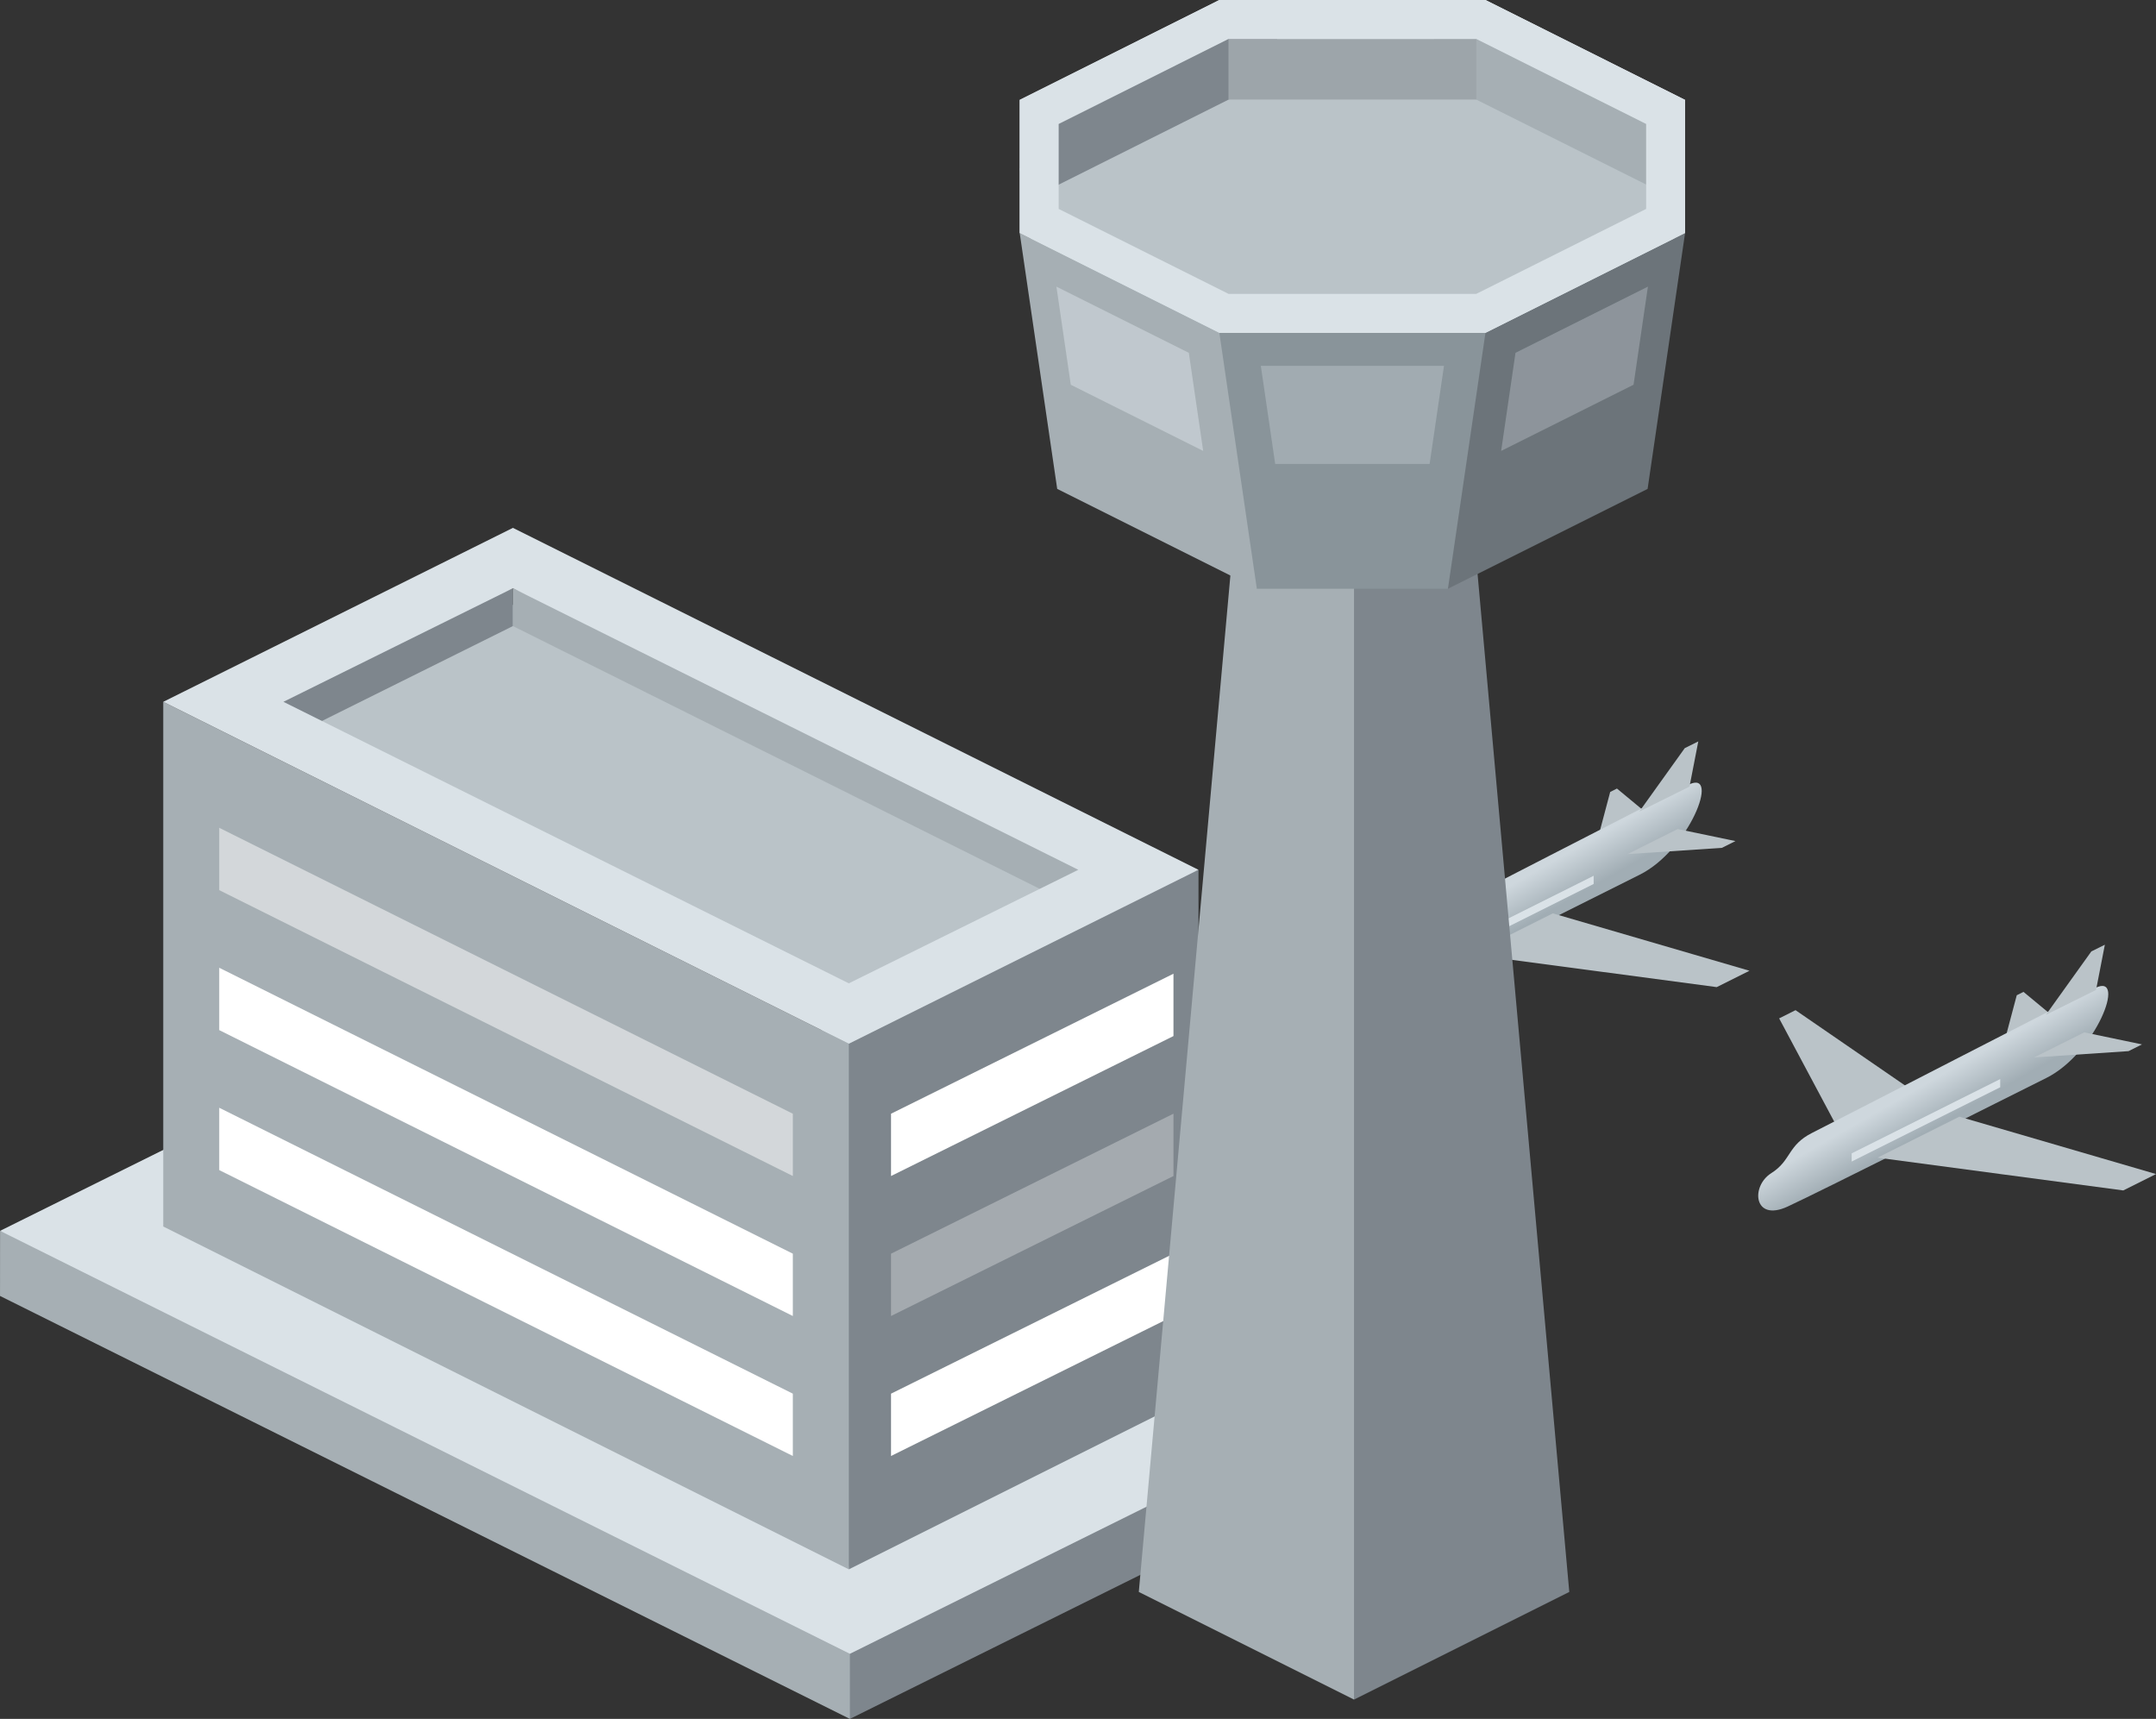
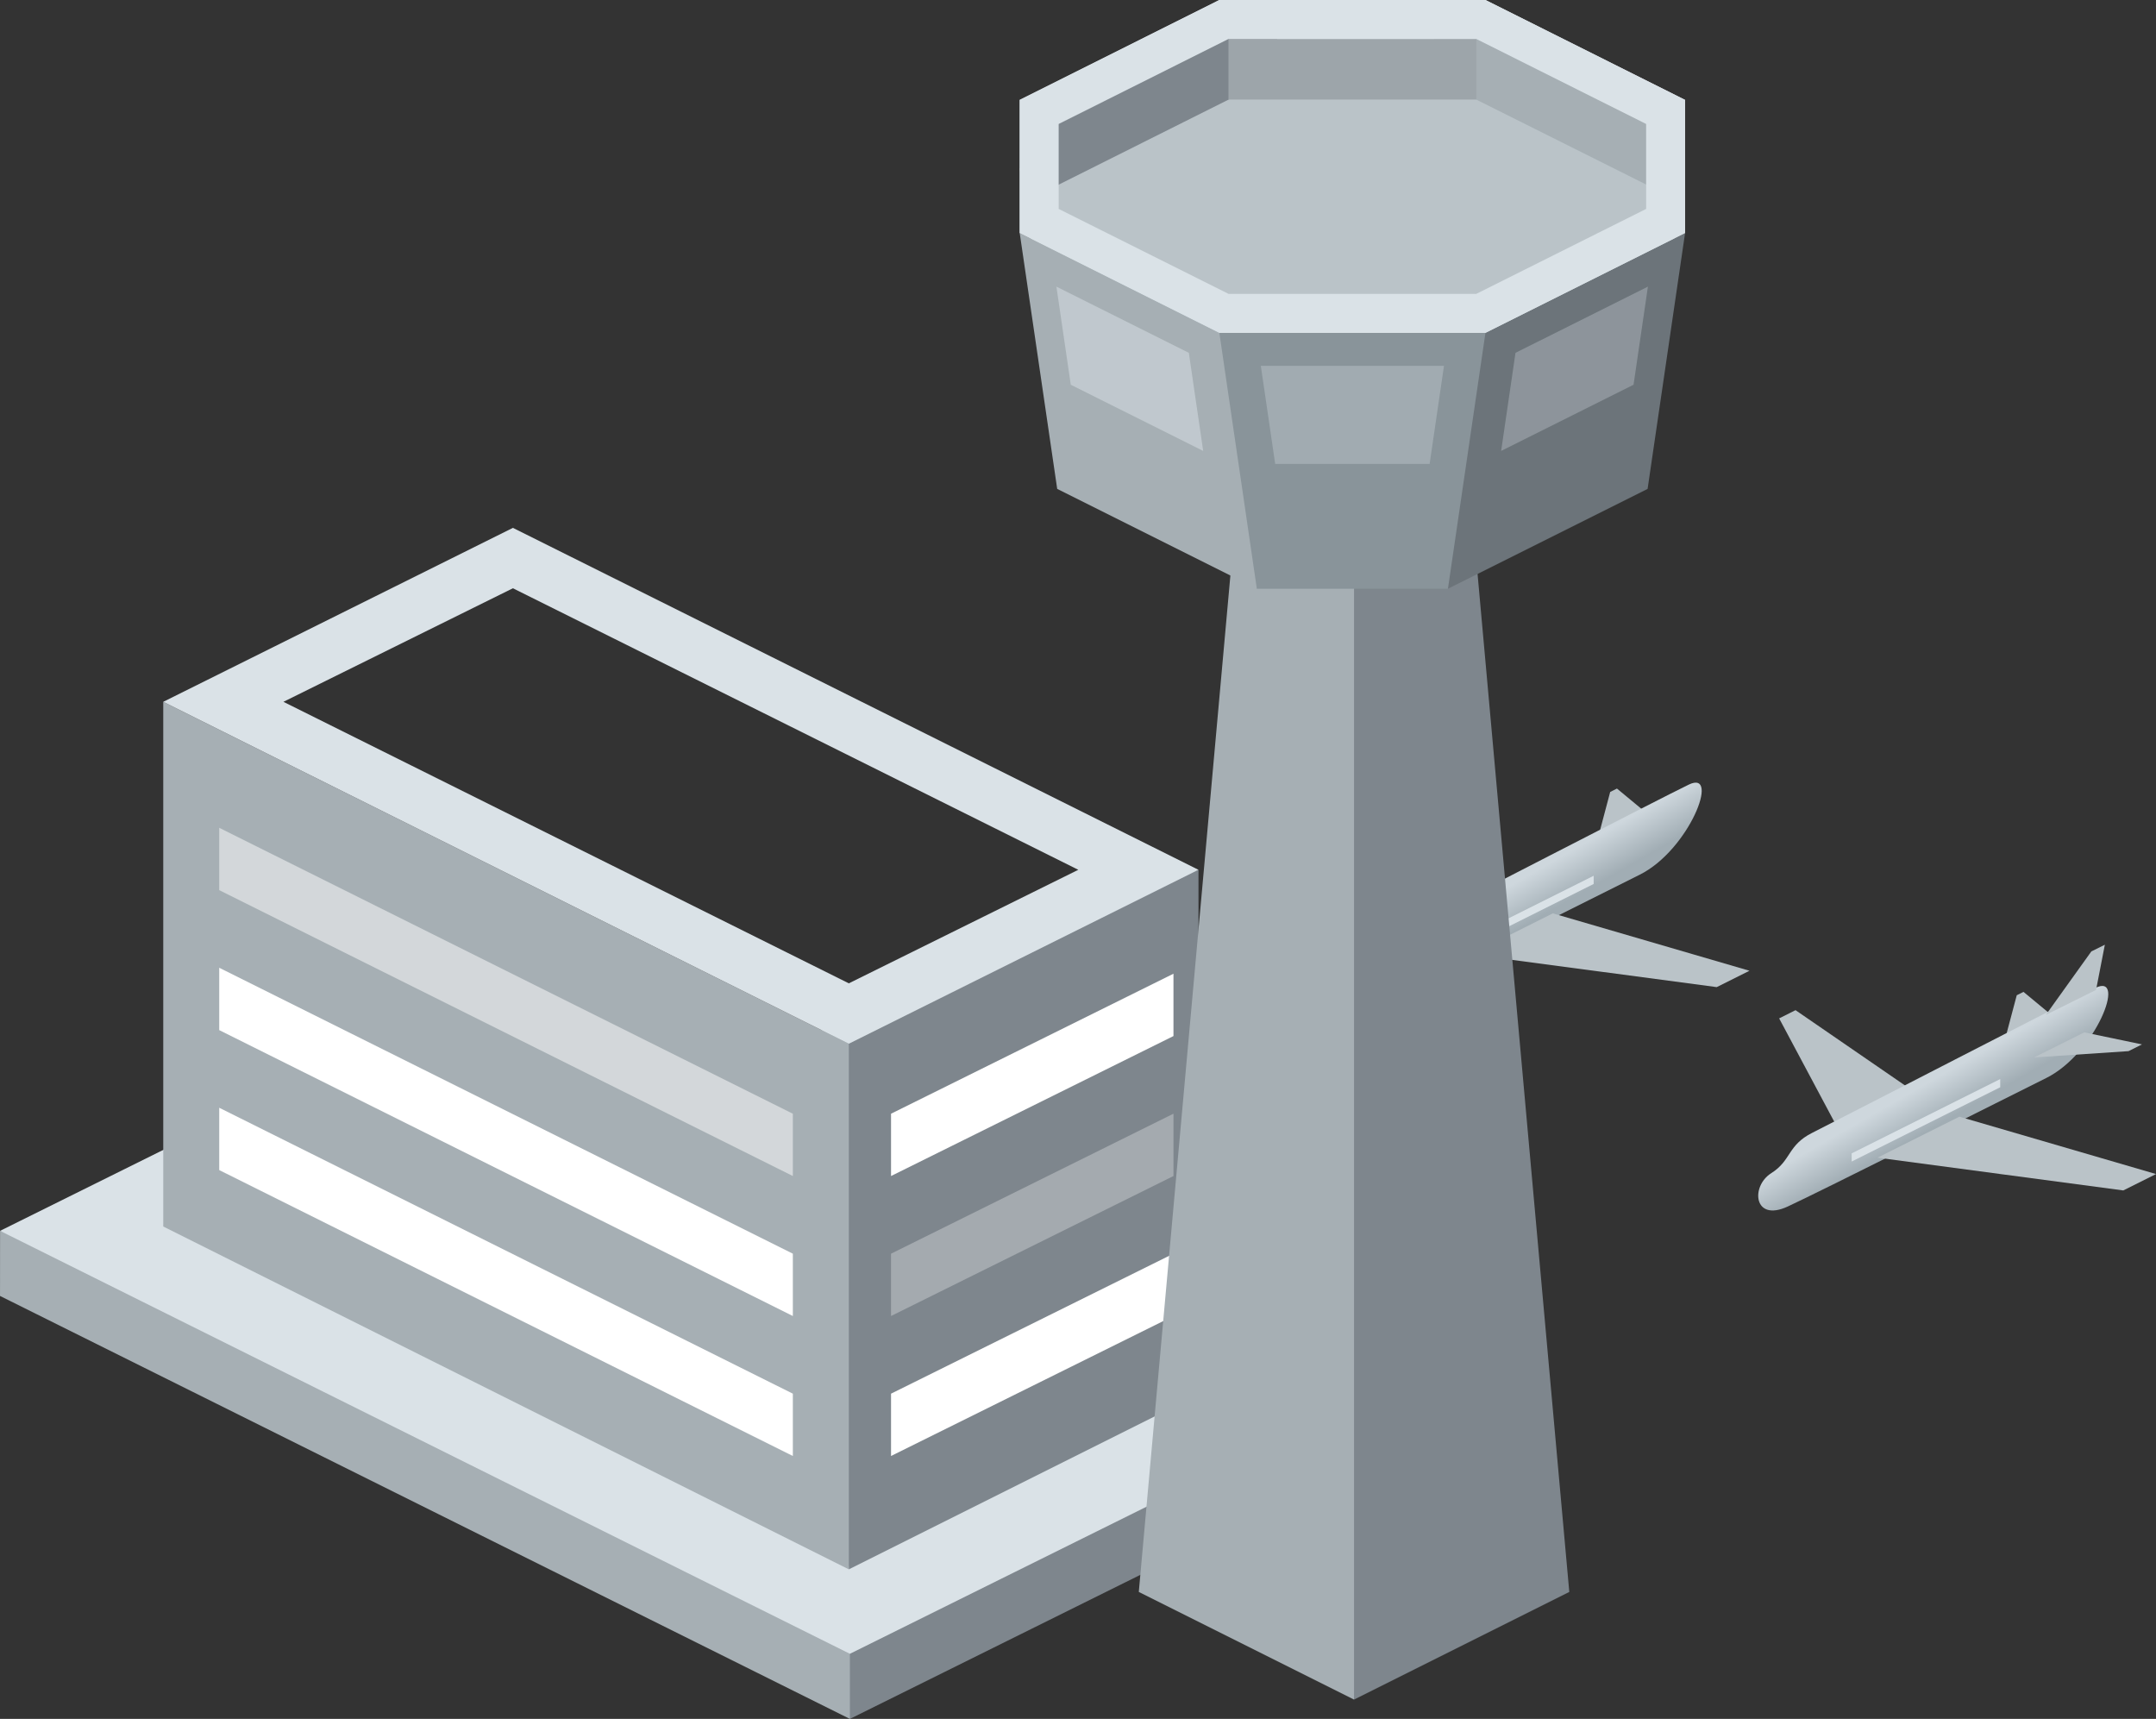
<svg xmlns="http://www.w3.org/2000/svg" version="1.1" id="Layer_1" x="0px" y="0px" width="166.042px" height="132.361px" viewBox="0 0 166.042 132.361" enable-background="new 0 0 166.042 132.361" xml:space="preserve">
  <rect x="0" y="0" width="166.042" height="132.361" fill="#333333" stroke="none" />
  <g>
    <g>
      <g>
        <path fill="#A6AFB4" d="M0.001,99.792l0.004-5.013l76.227,21.791l-10.778,15.792L0.001,99.792z" />
      </g>
      <g>
-         <path fill="#BAC3C8" d="M39.588,46.526l46.953,21.219l-21.084,11.52L20.659,55.888L39.588,46.526z" />
-       </g>
+         </g>
      <g>
        <path fill="#7E868D" d="M102.88,113.803l0.004-5.012l-37.43,16.656v6.914L102.88,113.803z" />
      </g>
      <g>
        <path fill="#DAE2E7" d="M37.43,76.22l65.454,32.571l-37.43,18.557L0.005,94.779L37.43,76.22z" />
      </g>
      <g>
-         <polygon fill="#7E868D" points="39.502,48.209 39.502,45.298 19.769,53.473 23.154,56.331    " />
-       </g>
+         </g>
      <g>
        <polygon fill="#7E868D" points="92.3,107.379 92.3,66.976 63.215,78.215 65.371,120.844    " />
      </g>
      <g>
-         <polygon fill="#A6AFB4" points="39.502,48.209 39.502,45.298 84.427,65.33 81.719,69.264    " />
-       </g>
+         </g>
      <g>
        <polygon fill="#A6AFB4" points="12.573,94.445 12.573,54.042 65.371,80.371 65.371,120.844    " />
      </g>
      <g>
        <polygon fill="none" points="78.733,66.976 65.371,73.564 26.139,54.042 39.502,47.453    " />
        <g>
          <path fill="#DAE2E7" d="M12.573,54.042l52.798,26.329l26.925-13.395L39.502,40.647L12.573,54.042z M39.502,45.298l43.542,21.679      L65.371,75.72L21.828,54.042L39.502,45.298z" />
        </g>
      </g>
      <g opacity="0.5">
        <polygon fill="#FFFFFF" points="16.884,63.743 16.884,68.544 61.06,90.558 61.06,85.76    " />
      </g>
      <g opacity="0.3">
        <polygon fill="#FFFFFF" points="90.373,85.758 90.373,90.558 68.622,101.337 68.622,96.538    " />
      </g>
    </g>
    <g>
      <g>
        <polygon fill="#BAC3C8" points="110.757,72.227 105.708,62.763 106.97,62.132 117.066,69.072    " />
      </g>
      <g>
        <polygon fill="#BAC3C8" points="123.042,64.618 124.007,60.983 124.527,60.721 126.902,62.687    " />
      </g>
      <g>
        <linearGradient id="SVGID_1_" gradientUnits="userSpaceOnUse" x1="117.045" y1="67.777" x2="118.647" y2="70.579">
          <stop offset="0" style="stop-color:#CED7DD" />
          <stop offset="1" style="stop-color:#A1ADB4" />
        </linearGradient>
        <path fill="url(#SVGID_1_)" d="M130.064,60.416c2.461-1.19,0.018,5.05-3.787,6.941c-3.803,1.891-17.289,8.684-19.914,9.898     c-2.625,1.213-2.861-1.562-1.262-2.572c1.555-0.981,1.238-2.142,3.154-3.107C111.505,69.939,127.601,61.608,130.064,60.416z" />
      </g>
      <g>
        <polygon fill="#BAC3C8" points="132.21,76.012 113.281,73.49 119.589,70.333 134.734,74.751    " />
      </g>
      <g>
-         <polygon fill="#BAC3C8" points="132.615,65.286 125.343,65.769 129.203,63.839 133.654,64.766    " />
-       </g>
+         </g>
      <g>
-         <polygon fill="#BAC3C8" points="129.751,57.608 126.25,62.493 130.115,60.575 130.792,57.092    " />
-       </g>
+         </g>
      <g>
        <polygon fill="#DAE2E7" points="122.734,67.436 122.734,68.067 111.292,73.787 111.292,73.157    " />
      </g>
    </g>
    <g>
      <polygon fill="#FFFFFF" points="90.373,96.536 90.373,101.337 68.622,112.116 68.622,107.317   " />
    </g>
    <g>
      <g>
        <polygon fill="#BAC3C8" points="142.068,87.884 137.019,78.419 138.281,77.786 148.376,84.727    " />
      </g>
      <g>
        <polygon fill="#BAC3C8" points="154.351,80.274 155.318,76.637 155.837,76.378 158.212,78.344    " />
      </g>
      <g>
        <linearGradient id="SVGID_2_" gradientUnits="userSpaceOnUse" x1="148.355" y1="83.432" x2="149.956" y2="86.234">
          <stop offset="0" style="stop-color:#CED7DD" />
          <stop offset="1" style="stop-color:#A1ADB4" />
        </linearGradient>
        <path fill="url(#SVGID_2_)" d="M161.375,76.071c2.461-1.191,0.018,5.05-3.787,6.94c-3.805,1.892-17.289,8.684-19.914,9.898     c-2.627,1.214-2.863-1.561-1.262-2.571c1.555-0.98,1.238-2.142,3.154-3.107C142.814,85.594,158.912,77.264,161.375,76.071z" />
      </g>
      <g>
        <polygon fill="#BAC3C8" points="163.521,91.668 144.591,89.144 150.9,85.988 166.044,90.406    " />
      </g>
      <g>
        <polygon fill="#BAC3C8" points="163.925,80.941 156.654,81.424 160.513,79.494 164.964,80.423    " />
      </g>
      <g>
        <polygon fill="#BAC3C8" points="161.062,73.263 157.56,78.149 161.425,76.229 162.103,72.747    " />
      </g>
      <g>
        <polygon fill="#DAE2E7" points="154.044,83.091 154.044,83.722 142.603,89.442 142.603,88.812    " />
      </g>
    </g>
    <g>
      <g>
        <polygon fill="#7E868D" points="112.195,26.47 120.857,122.585 104.279,130.874 102.273,26.47    " />
      </g>
      <g>
        <polygon fill="#A6AFB4" points="104.279,26.47 104.279,130.874 87.703,122.585 96.365,26.47    " />
      </g>
      <g>
        <path fill="#89949A" d="M78.532,12.964l2.887,18.908l15.375,13.463h14.717l15.377-13.463l2.887-18.908L93.9,15.378L78.532,12.964     z" />
      </g>
      <g>
        <path fill="#A6AFB4" d="M78.532,17.94l2.887,19.707l15.375,7.688l-2.887-19.706L78.532,17.94z" />
      </g>
      <g>
        <path fill="#6C747A" d="M114.4,25.629l-2.889,19.706l15.377-7.688l2.887-19.707L114.4,25.629z" />
      </g>
      <g>
        <g opacity="0.3">
          <polygon fill="#DAE2E7" points="126.912,22.072 116.714,27.17 115.609,34.722 125.806,29.626     " />
        </g>
      </g>
      <g opacity="0.5">
        <g>
          <polygon fill="#DAE2E7" points="81.359,22.072 91.556,27.17 92.662,34.722 82.465,29.626     " />
        </g>
      </g>
      <g opacity="0.3">
        <g>
          <polygon fill="#DAE2E7" points="111.207,28.17 97.101,28.17 98.207,35.722 110.101,35.722     " />
        </g>
      </g>
      <g>
        <path fill="#DAE2E7" d="M78.532,7.692V17.94l15.375,7.688H114.4l15.375-7.688V7.692l-15.367-7.69H93.9L78.532,7.692z" />
      </g>
      <g>
        <path fill="#BAC3C8" d="M79.532,8.692v8.248l14.375,7.688H114.4l14.375-7.688V8.692l-15.367-7.69H93.9L79.532,8.692z" />
      </g>
      <g>
        <polygon fill="#7E868D" points="98.931,5.51 97.851,0.809 79.858,9.415 79.636,15.169    " />
      </g>
      <g>
        <polygon fill="#A6AFB4" points="110.457,6.051 110.457,0.809 128.449,9.955 127.746,14.695    " />
      </g>
      <g>
        <rect x="94.609" y="3.002" fill="#9DA5AA" width="19.09" height="4.663" />
      </g>
      <path fill="#DAE2E7" d="M113.699,3.002l13.076,6.544v6.541l-13.084,6.542H94.615l-13.083-6.542V9.546l13.077-6.544H113.699     M114.408,0.002H93.9l-15.368,7.69V17.94l15.375,7.688H114.4l15.375-7.688V7.692L114.408,0.002L114.408,0.002z" />
    </g>
    <g>
      <polygon fill="#FFFFFF" points="16.884,74.521 16.884,79.322 61.06,101.337 61.06,96.538   " />
    </g>
    <g>
      <polygon fill="#FFFFFF" points="16.884,85.3 16.884,90.1 61.06,112.116 61.06,107.317   " />
    </g>
    <g>
      <polygon fill="#FFFFFF" points="90.373,74.979 90.373,79.78 68.622,90.558 68.622,85.76   " />
    </g>
  </g>
</svg>